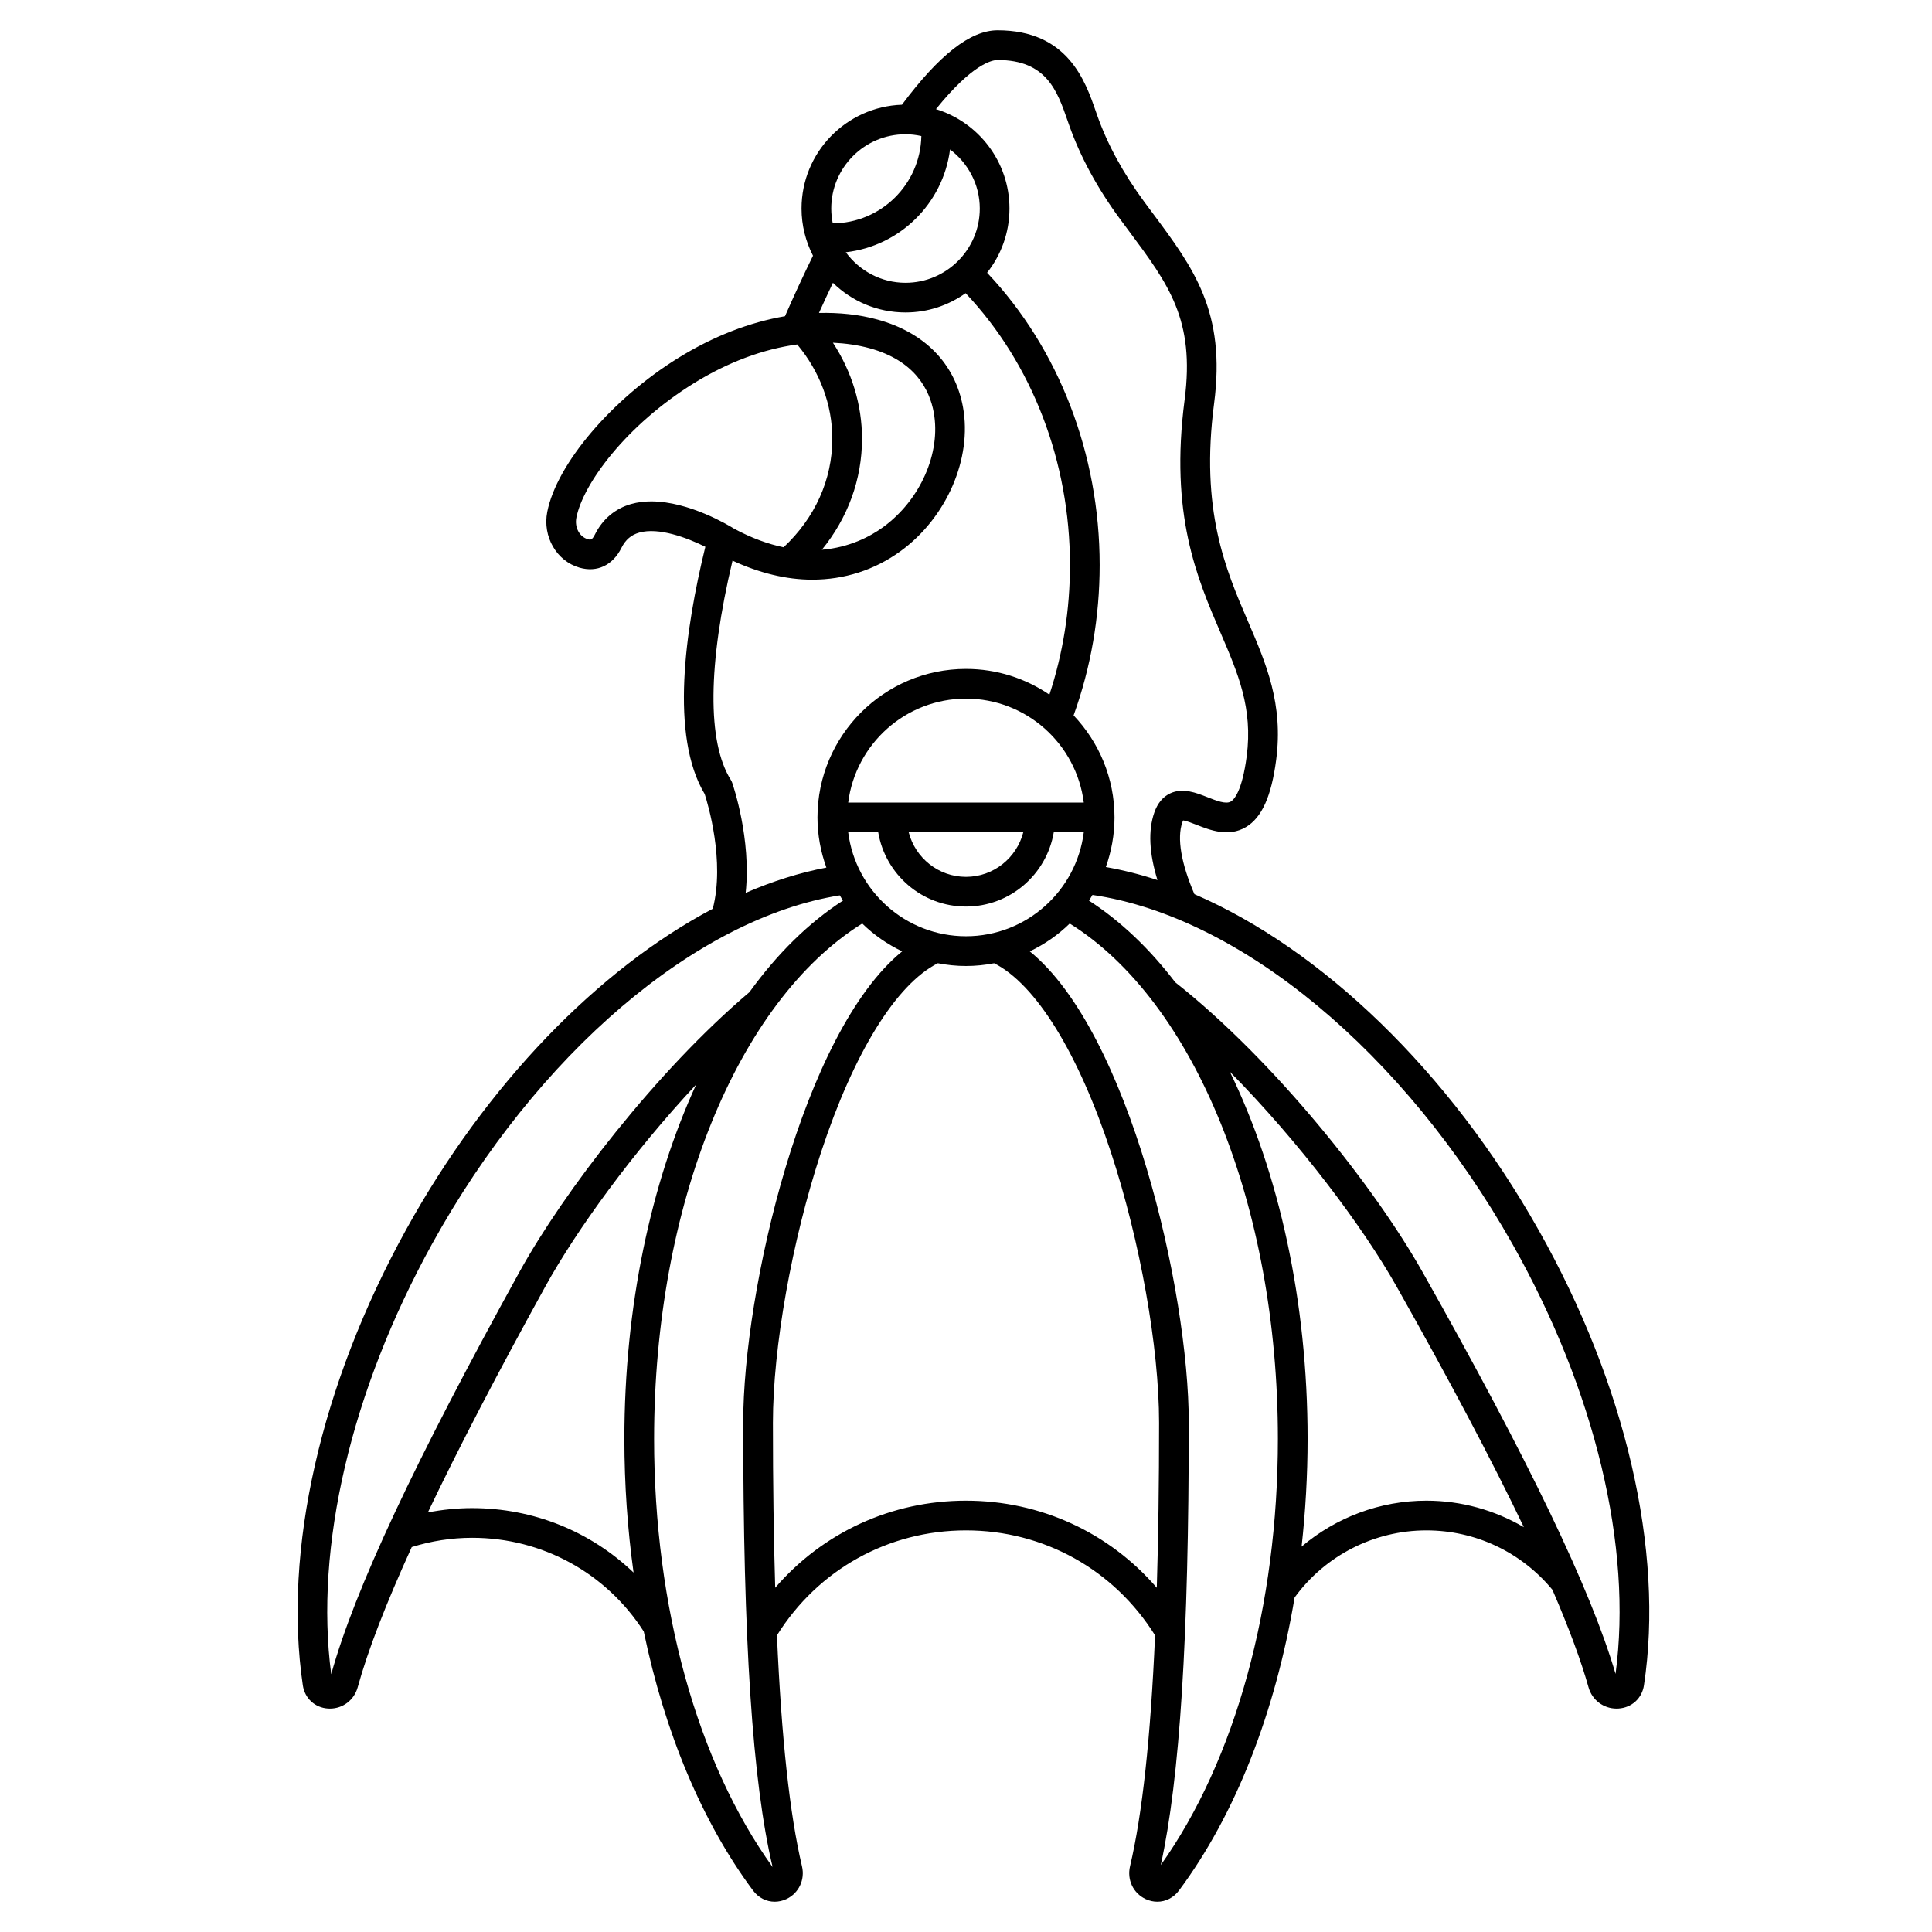
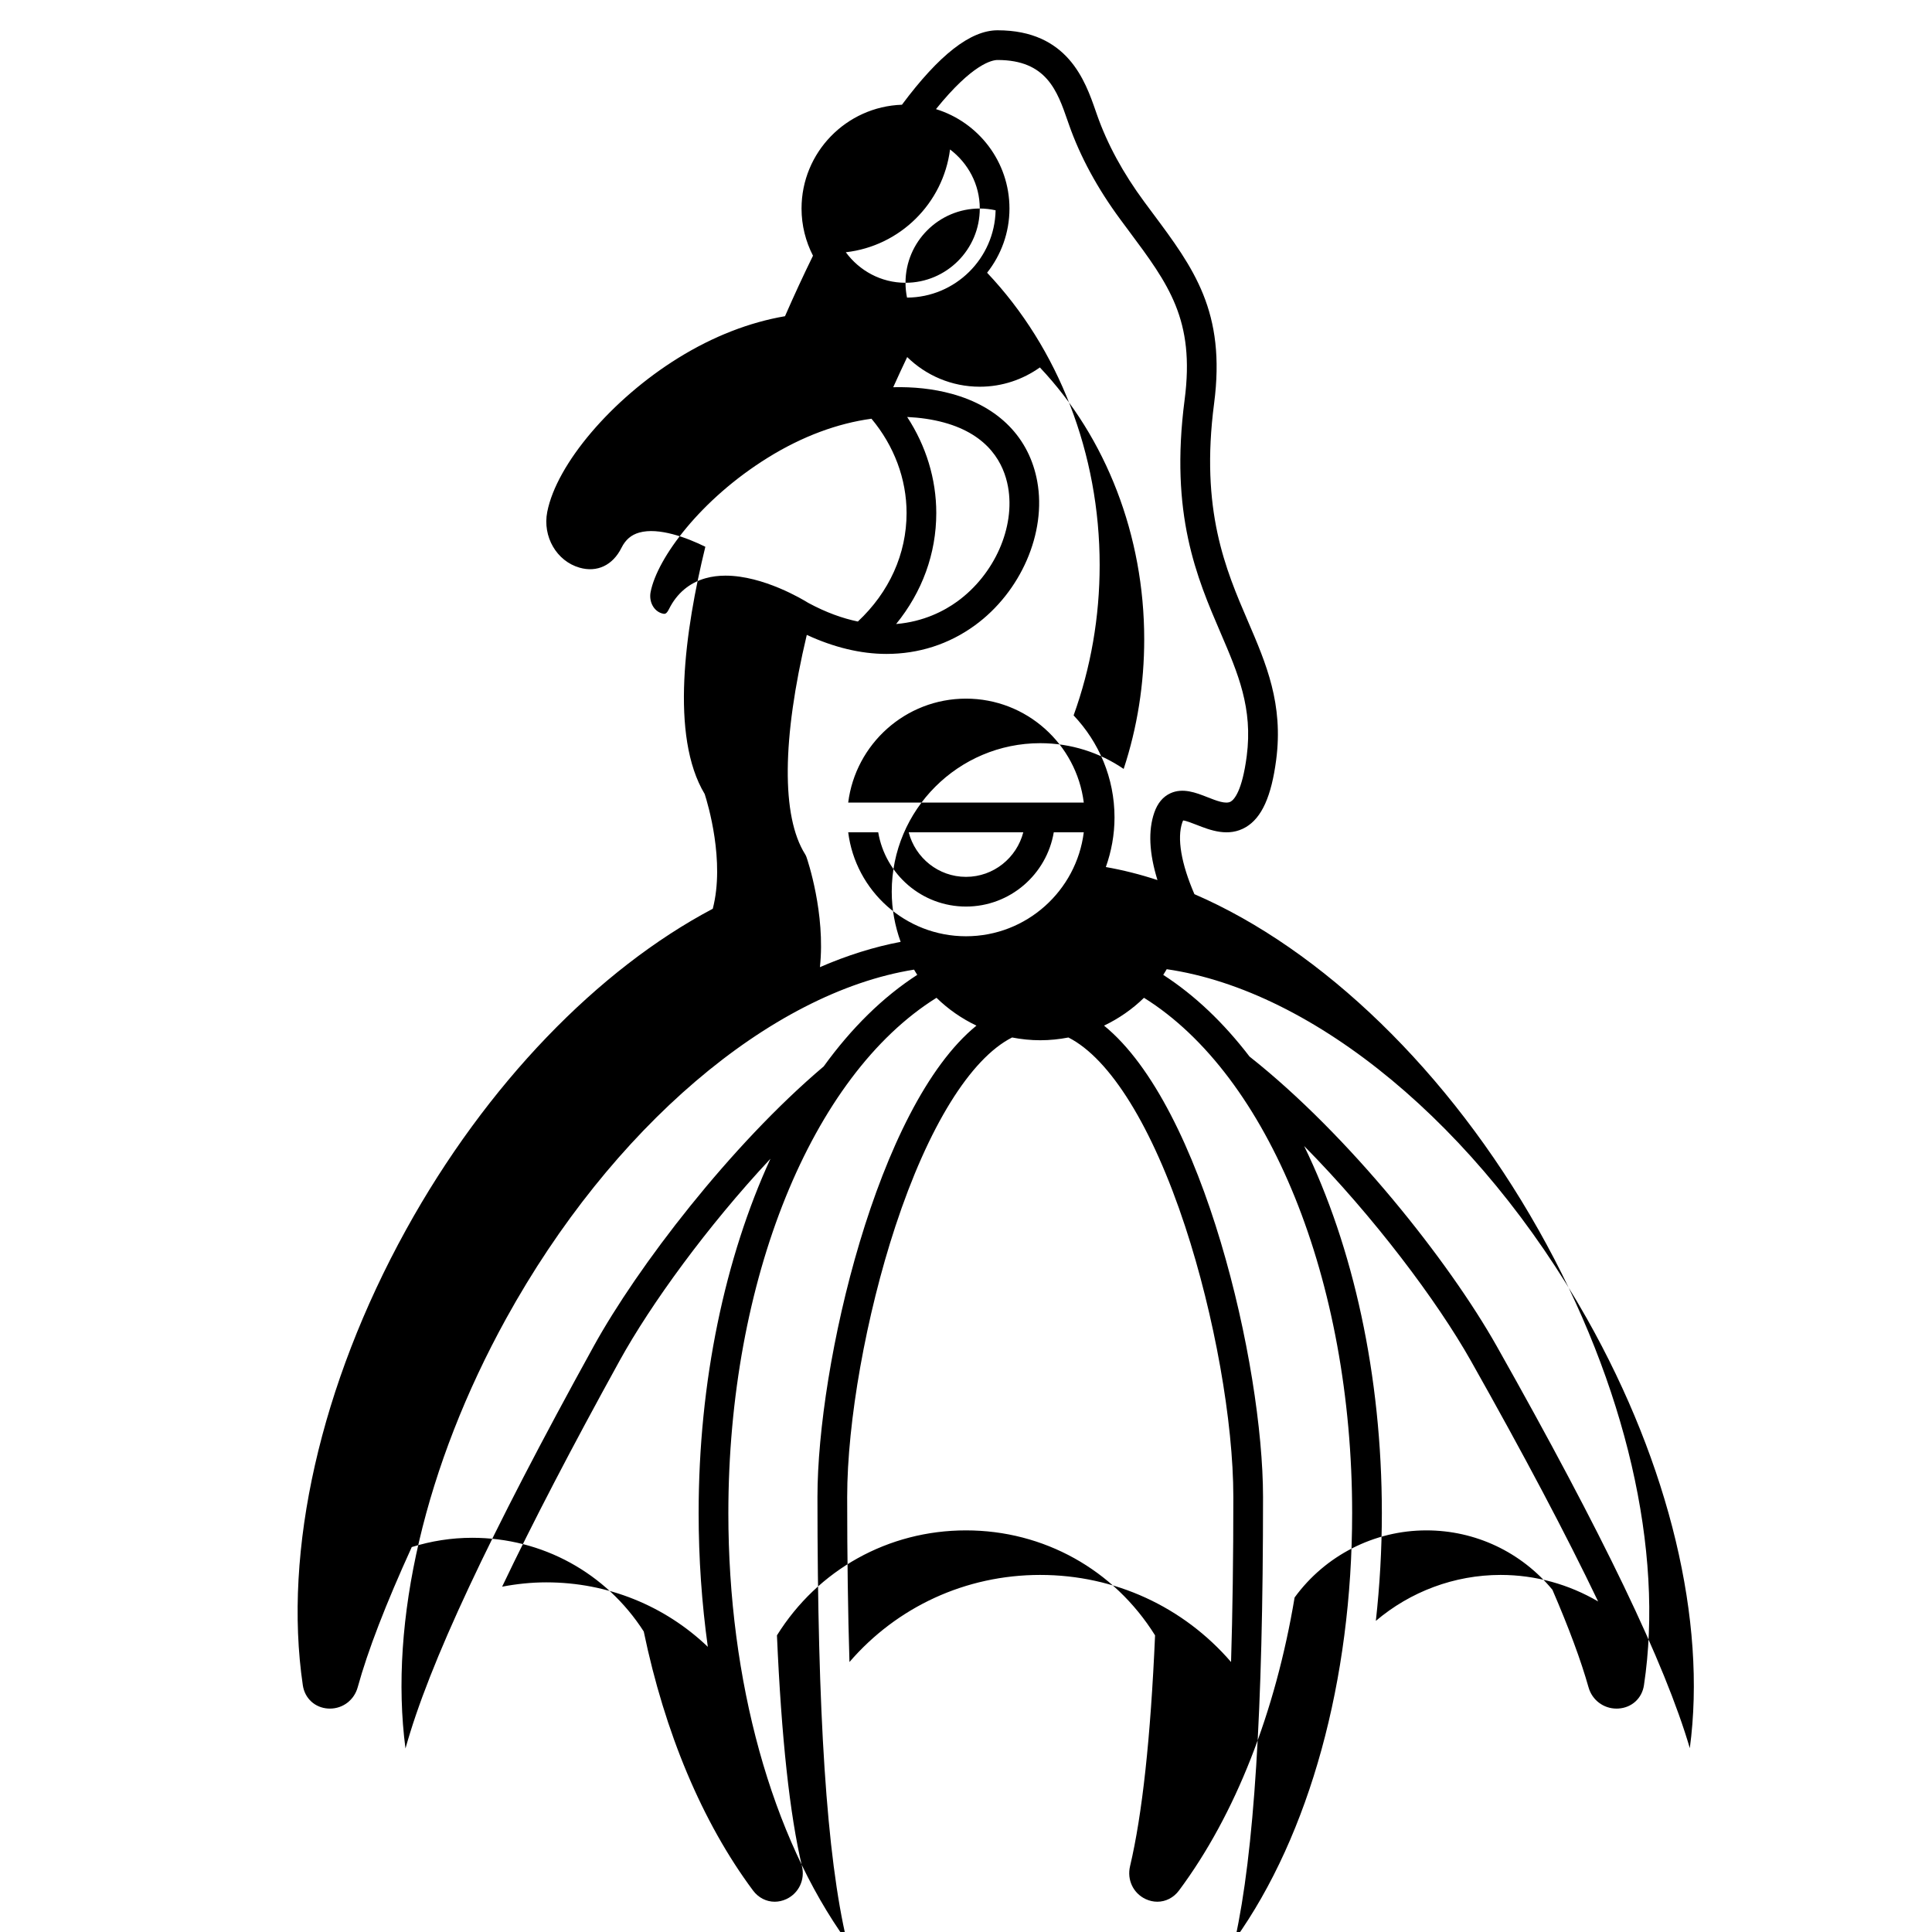
<svg xmlns="http://www.w3.org/2000/svg" fill="#000000" width="800px" height="800px" version="1.1" viewBox="144 144 512 512">
-   <path d="m551.7 469.89c-23.723-42.074-57.453-74.363-91.168-88.926-3.504-8.109-4.66-14.848-3.203-19.031 0.082-0.234 0.156-0.398 0.211-0.504 0.789 0.07 2.445 0.723 3.582 1.168 3.566 1.398 8.445 3.32 13.039 0.605 4.219-2.488 6.769-8.145 8.035-17.801 1.941-14.844-2.629-25.469-7.465-36.723-5.945-13.828-12.68-29.496-8.984-57.742 3.176-24.328-5.406-35.855-16.281-50.453l-2.238-3.016c-5.606-7.594-9.812-15.336-12.5-23.02l-0.352-1.004c-2.781-8.004-7.426-21.414-26.008-21.414-7.188 0-15.496 6.512-25.344 19.727-14.754 0.504-26.609 12.629-26.609 27.504 0 4.508 1.109 8.75 3.035 12.508-2.535 5.176-5.023 10.543-7.418 16.031-9.375 1.609-18.98 5.297-28.32 11.086-17.602 10.906-32.188 28.059-34.688 40.777-1.281 6.543 2.473 13.031 8.559 14.777 4.656 1.34 8.805-0.633 11.109-5.258 1.07-2.144 2.566-3.434 4.707-4.039 5.148-1.457 12.613 1.332 17.523 3.758-5.406 22.078-9.398 50.191-0.172 65.531 0.832 2.574 5.402 17.816 2.141 30.398-30.312 16.008-59.988 46.461-81.297 85.086-22.648 41.055-32.613 85.047-27.344 120.7 0.516 3.477 3.211 5.957 6.711 6.168 0.16 0.008 0.32 0.012 0.477 0.012 3.441 0 6.422-2.269 7.356-5.66 2.664-9.668 7.422-22.008 14.324-37.148 5.144-1.602 10.516-2.457 16.02-2.457 18.551 0 35.477 9.285 45.461 24.832 5.551 26.73 15.461 50.516 28.961 68.645 1.438 1.93 3.543 2.969 5.738 2.969 1.031 0 2.082-0.23 3.094-0.699 3.281-1.535 4.988-5.109 4.137-8.699-3.242-13.727-5.441-33.949-6.633-61.191 10.879-17.434 29.516-27.82 50.102-27.82s39.223 10.387 50.105 27.82c-1.188 27.25-3.391 47.469-6.633 61.191-0.848 3.59 0.855 7.164 4.137 8.699 1.012 0.469 2.062 0.699 3.094 0.699 2.195 0 4.301-1.039 5.738-2.969 15-20.141 25.559-47.273 30.641-77.652 8.105-11.137 21.074-17.789 34.934-17.789 12.992 0 25.121 5.742 33.391 15.738 4.359 10.102 7.559 18.715 9.57 25.852 0.949 3.379 3.965 5.641 7.426 5.641 0.164 0 0.332-0.004 0.5-0.016 3.523-0.219 6.234-2.695 6.758-6.152 5.394-35.664-4.797-79.676-27.957-120.74zm-143.33-309.99c12.977 0 15.82 8.199 18.566 16.125l0.359 1.027c2.953 8.426 7.527 16.867 13.602 25.094l2.254 3.039c10.57 14.188 17.551 23.566 14.789 44.734-3.969 30.391 3.219 47.113 9.562 61.871 4.59 10.676 8.551 19.895 6.891 32.594-1.219 9.336-3.363 11.531-4.227 12.039-1.297 0.762-3.766-0.211-6.16-1.152-3.055-1.199-6.523-2.562-9.836-1.047-1.969 0.902-3.406 2.625-4.269 5.117-1.656 4.762-1.363 10.766 0.84 17.887-4.59-1.508-9.156-2.656-13.68-3.453 1.457-4.113 2.297-8.527 2.297-13.141 0-10.477-4.141-19.988-10.84-27.047 4.562-12.66 6.902-26.051 6.902-39.863 0-29.406-10.84-57.391-29.828-77.449 3.699-4.691 5.926-10.594 5.926-17.016 0-12.383-8.211-22.875-19.477-26.34 9.645-11.965 14.848-13.02 16.328-13.02zm-8.371 232.22c-16.027 0-29.27-12.043-31.215-27.551h7.953c1.883 11.152 11.578 19.68 23.262 19.68s21.375-8.531 23.262-19.68h7.953c-1.949 15.508-15.188 27.551-31.215 27.551zm31.215-35.422h-62.434c1.949-15.508 15.188-27.551 31.215-27.551 16.031-0.004 29.27 12.043 31.219 27.551zm-16.031 7.871c-1.758 6.769-7.871 11.809-15.184 11.809s-13.426-5.039-15.184-11.809zm-11.531-165.31c0 10.852-8.828 19.68-19.68 19.68-6.508 0-12.238-3.211-15.824-8.09 14.355-1.629 25.789-12.945 27.625-27.238 4.754 3.598 7.879 9.246 7.879 15.648zm-19.68-19.68c1.445 0 2.844 0.176 4.195 0.473-0.254 12.766-10.672 23.078-23.477 23.137-0.262-1.27-0.398-2.586-0.398-3.934-0.004-10.848 8.828-19.676 19.68-19.676zm-72.711 97.992c-4.25 1.199-7.578 4.008-9.621 8.109-0.762 1.527-1.191 1.398-1.891 1.199-2.188-0.629-3.508-3.125-3.004-5.691 1.766-9.012 13.273-24.555 31.109-35.605 9.125-5.656 18.445-9.074 27.418-10.297 5.992 7.172 9.301 15.957 9.301 24.98 0 10.859-4.602 20.996-12.91 28.766-4.031-0.836-8.414-2.387-13.148-4.945-1.363-0.852-11.898-7.215-21.922-7.215-1.816 0-3.613 0.211-5.332 0.699zm53.473-42.746c3.336 0.16 6.606 0.609 9.738 1.465 12.074 3.305 15.906 11.086 16.984 17.031 1.957 10.73-3.578 23.23-13.453 30.398-3.41 2.477-8.898 5.367-16.199 5.973 6.883-8.453 10.641-18.621 10.641-29.426 0-9.008-2.715-17.801-7.711-25.441zm-26.684 116.64c-0.098-0.281-0.223-0.547-0.383-0.797-6.281-10.016-6.09-30.551 0.461-58.094 7.133 3.293 14.281 5.047 21.125 5.043 8.461 0 16.461-2.516 23.375-7.535 12.238-8.879 19.055-24.582 16.574-38.18-2.106-11.543-10.148-19.785-22.652-23.211-4.969-1.363-10.184-1.879-15.516-1.754 1.219-2.707 2.453-5.363 3.703-7.992 4.969 4.856 11.75 7.859 19.234 7.859 5.934 0 11.422-1.906 15.926-5.109 17.598 18.609 27.652 44.629 27.652 72.023 0 11.871-1.836 23.406-5.445 34.375-6.305-4.305-13.918-6.824-22.105-6.824-21.703 0-39.359 17.656-39.359 39.359 0 4.668 0.863 9.133 2.359 13.293-7.062 1.336-14.223 3.594-21.391 6.703 1.523-14.25-3.316-28.453-3.559-29.16zm-106.27 236.23c-4.441-33.668 5.238-75.082 26.695-113.98 27.816-50.418 69.973-86.332 108.08-92.434 0.285 0.461 0.543 0.938 0.848 1.383-9.145 5.906-17.473 14.141-24.793 24.266-24.688 20.895-49.344 53.105-60.949 74.148-27.727 50.254-43.688 84.238-49.883 106.61zm37.344-44.035c-3.977 0-7.891 0.414-11.734 1.148 8.027-16.848 18.363-36.727 31.156-59.922 8.215-14.887 23.168-35.527 39.953-53.484-12.02 26.199-19.031 58.926-19.031 93.895 0 12.102 0.84 23.977 2.434 35.449-11.359-10.879-26.531-17.086-42.777-17.086zm48.219-18.363c0-61.691 22.074-115.92 55.16-136.55 3.078 3.012 6.66 5.5 10.586 7.375-26.312 21.398-42.133 89.988-42.133 124.92 0 57.457 2.414 95.035 7.793 117.75-19.977-27.75-31.406-68.973-31.406-113.49zm82.656 16.395c-19.777 0-37.961 8.469-50.562 23.078-0.402-13.148-0.605-27.672-0.605-43.727 0-19.988 5.012-48.141 12.773-71.73 8.676-26.363 19.887-44.461 30.93-50.051 2.414 0.469 4.91 0.734 7.465 0.734s5.047-0.266 7.465-0.73c11.039 5.59 22.262 23.688 30.934 50.062 7.758 23.578 12.77 51.73 12.77 71.715 0 16.055-0.203 30.578-0.605 43.727-12.602-14.609-30.785-23.078-50.562-23.078zm51.621 96.57c5.055-23.02 7.418-60.402 7.418-117.22 0-34.922-15.82-103.52-42.133-124.92 3.93-1.879 7.508-4.363 10.586-7.375 33.086 20.629 55.164 74.855 55.164 136.55 0 44.234-11.285 85.219-31.035 112.96zm70.395-96.57c-12.273 0-23.949 4.43-33.078 12.176 1.031-9.32 1.59-18.867 1.59-28.57 0-36.477-7.598-70.551-20.594-97.27 18.43 18.664 35.262 41.098 44.172 56.895 14.09 24.984 25.297 46.168 33.734 63.797-7.734-4.523-16.582-7.027-25.824-7.027zm50.125 45.91c-6.613-22.5-22.918-56.434-51.18-106.55-12.652-22.441-39.195-55.961-65.504-76.734-6.844-8.938-14.516-16.25-22.863-21.645 0.332-0.484 0.613-1.004 0.922-1.504 39.211 5.727 82.648 41.707 111.34 92.582 21.898 38.848 31.797 80.211 27.285 113.85z" />
+   <path d="m551.7 469.89c-23.723-42.074-57.453-74.363-91.168-88.926-3.504-8.109-4.66-14.848-3.203-19.031 0.082-0.234 0.156-0.398 0.211-0.504 0.789 0.07 2.445 0.723 3.582 1.168 3.566 1.398 8.445 3.32 13.039 0.605 4.219-2.488 6.769-8.145 8.035-17.801 1.941-14.844-2.629-25.469-7.465-36.723-5.945-13.828-12.68-29.496-8.984-57.742 3.176-24.328-5.406-35.855-16.281-50.453l-2.238-3.016c-5.606-7.594-9.812-15.336-12.5-23.02l-0.352-1.004c-2.781-8.004-7.426-21.414-26.008-21.414-7.188 0-15.496 6.512-25.344 19.727-14.754 0.504-26.609 12.629-26.609 27.504 0 4.508 1.109 8.75 3.035 12.508-2.535 5.176-5.023 10.543-7.418 16.031-9.375 1.609-18.98 5.297-28.32 11.086-17.602 10.906-32.188 28.059-34.688 40.777-1.281 6.543 2.473 13.031 8.559 14.777 4.656 1.34 8.805-0.633 11.109-5.258 1.07-2.144 2.566-3.434 4.707-4.039 5.148-1.457 12.613 1.332 17.523 3.758-5.406 22.078-9.398 50.191-0.172 65.531 0.832 2.574 5.402 17.816 2.141 30.398-30.312 16.008-59.988 46.461-81.297 85.086-22.648 41.055-32.613 85.047-27.344 120.7 0.516 3.477 3.211 5.957 6.711 6.168 0.16 0.008 0.32 0.012 0.477 0.012 3.441 0 6.422-2.269 7.356-5.66 2.664-9.668 7.422-22.008 14.324-37.148 5.144-1.602 10.516-2.457 16.02-2.457 18.551 0 35.477 9.285 45.461 24.832 5.551 26.73 15.461 50.516 28.961 68.645 1.438 1.93 3.543 2.969 5.738 2.969 1.031 0 2.082-0.23 3.094-0.699 3.281-1.535 4.988-5.109 4.137-8.699-3.242-13.727-5.441-33.949-6.633-61.191 10.879-17.434 29.516-27.82 50.102-27.82s39.223 10.387 50.105 27.82c-1.188 27.25-3.391 47.469-6.633 61.191-0.848 3.59 0.855 7.164 4.137 8.699 1.012 0.469 2.062 0.699 3.094 0.699 2.195 0 4.301-1.039 5.738-2.969 15-20.141 25.559-47.273 30.641-77.652 8.105-11.137 21.074-17.789 34.934-17.789 12.992 0 25.121 5.742 33.391 15.738 4.359 10.102 7.559 18.715 9.57 25.852 0.949 3.379 3.965 5.641 7.426 5.641 0.164 0 0.332-0.004 0.5-0.016 3.523-0.219 6.234-2.695 6.758-6.152 5.394-35.664-4.797-79.676-27.957-120.74zm-143.33-309.99c12.977 0 15.82 8.199 18.566 16.125l0.359 1.027c2.953 8.426 7.527 16.867 13.602 25.094l2.254 3.039c10.57 14.188 17.551 23.566 14.789 44.734-3.969 30.391 3.219 47.113 9.562 61.871 4.59 10.676 8.551 19.895 6.891 32.594-1.219 9.336-3.363 11.531-4.227 12.039-1.297 0.762-3.766-0.211-6.16-1.152-3.055-1.199-6.523-2.562-9.836-1.047-1.969 0.902-3.406 2.625-4.269 5.117-1.656 4.762-1.363 10.766 0.84 17.887-4.59-1.508-9.156-2.656-13.68-3.453 1.457-4.113 2.297-8.527 2.297-13.141 0-10.477-4.141-19.988-10.84-27.047 4.562-12.66 6.902-26.051 6.902-39.863 0-29.406-10.84-57.391-29.828-77.449 3.699-4.691 5.926-10.594 5.926-17.016 0-12.383-8.211-22.875-19.477-26.34 9.645-11.965 14.848-13.02 16.328-13.02zm-8.371 232.22c-16.027 0-29.27-12.043-31.215-27.551h7.953c1.883 11.152 11.578 19.68 23.262 19.68s21.375-8.531 23.262-19.68h7.953c-1.949 15.508-15.188 27.551-31.215 27.551zm31.215-35.422h-62.434c1.949-15.508 15.188-27.551 31.215-27.551 16.031-0.004 29.27 12.043 31.219 27.551zm-16.031 7.871c-1.758 6.769-7.871 11.809-15.184 11.809s-13.426-5.039-15.184-11.809zm-11.531-165.31c0 10.852-8.828 19.68-19.68 19.68-6.508 0-12.238-3.211-15.824-8.09 14.355-1.629 25.789-12.945 27.625-27.238 4.754 3.598 7.879 9.246 7.879 15.648zc1.445 0 2.844 0.176 4.195 0.473-0.254 12.766-10.672 23.078-23.477 23.137-0.262-1.27-0.398-2.586-0.398-3.934-0.004-10.848 8.828-19.676 19.68-19.676zm-72.711 97.992c-4.25 1.199-7.578 4.008-9.621 8.109-0.762 1.527-1.191 1.398-1.891 1.199-2.188-0.629-3.508-3.125-3.004-5.691 1.766-9.012 13.273-24.555 31.109-35.605 9.125-5.656 18.445-9.074 27.418-10.297 5.992 7.172 9.301 15.957 9.301 24.98 0 10.859-4.602 20.996-12.91 28.766-4.031-0.836-8.414-2.387-13.148-4.945-1.363-0.852-11.898-7.215-21.922-7.215-1.816 0-3.613 0.211-5.332 0.699zm53.473-42.746c3.336 0.16 6.606 0.609 9.738 1.465 12.074 3.305 15.906 11.086 16.984 17.031 1.957 10.73-3.578 23.23-13.453 30.398-3.41 2.477-8.898 5.367-16.199 5.973 6.883-8.453 10.641-18.621 10.641-29.426 0-9.008-2.715-17.801-7.711-25.441zm-26.684 116.64c-0.098-0.281-0.223-0.547-0.383-0.797-6.281-10.016-6.09-30.551 0.461-58.094 7.133 3.293 14.281 5.047 21.125 5.043 8.461 0 16.461-2.516 23.375-7.535 12.238-8.879 19.055-24.582 16.574-38.18-2.106-11.543-10.148-19.785-22.652-23.211-4.969-1.363-10.184-1.879-15.516-1.754 1.219-2.707 2.453-5.363 3.703-7.992 4.969 4.856 11.75 7.859 19.234 7.859 5.934 0 11.422-1.906 15.926-5.109 17.598 18.609 27.652 44.629 27.652 72.023 0 11.871-1.836 23.406-5.445 34.375-6.305-4.305-13.918-6.824-22.105-6.824-21.703 0-39.359 17.656-39.359 39.359 0 4.668 0.863 9.133 2.359 13.293-7.062 1.336-14.223 3.594-21.391 6.703 1.523-14.25-3.316-28.453-3.559-29.16zm-106.27 236.23c-4.441-33.668 5.238-75.082 26.695-113.98 27.816-50.418 69.973-86.332 108.08-92.434 0.285 0.461 0.543 0.938 0.848 1.383-9.145 5.906-17.473 14.141-24.793 24.266-24.688 20.895-49.344 53.105-60.949 74.148-27.727 50.254-43.688 84.238-49.883 106.61zm37.344-44.035c-3.977 0-7.891 0.414-11.734 1.148 8.027-16.848 18.363-36.727 31.156-59.922 8.215-14.887 23.168-35.527 39.953-53.484-12.02 26.199-19.031 58.926-19.031 93.895 0 12.102 0.84 23.977 2.434 35.449-11.359-10.879-26.531-17.086-42.777-17.086zm48.219-18.363c0-61.691 22.074-115.92 55.16-136.55 3.078 3.012 6.66 5.5 10.586 7.375-26.312 21.398-42.133 89.988-42.133 124.92 0 57.457 2.414 95.035 7.793 117.75-19.977-27.75-31.406-68.973-31.406-113.49zm82.656 16.395c-19.777 0-37.961 8.469-50.562 23.078-0.402-13.148-0.605-27.672-0.605-43.727 0-19.988 5.012-48.141 12.773-71.73 8.676-26.363 19.887-44.461 30.93-50.051 2.414 0.469 4.91 0.734 7.465 0.734s5.047-0.266 7.465-0.73c11.039 5.59 22.262 23.688 30.934 50.062 7.758 23.578 12.77 51.73 12.77 71.715 0 16.055-0.203 30.578-0.605 43.727-12.602-14.609-30.785-23.078-50.562-23.078zm51.621 96.57c5.055-23.02 7.418-60.402 7.418-117.22 0-34.922-15.82-103.52-42.133-124.92 3.93-1.879 7.508-4.363 10.586-7.375 33.086 20.629 55.164 74.855 55.164 136.55 0 44.234-11.285 85.219-31.035 112.96zm70.395-96.57c-12.273 0-23.949 4.43-33.078 12.176 1.031-9.32 1.59-18.867 1.59-28.57 0-36.477-7.598-70.551-20.594-97.27 18.43 18.664 35.262 41.098 44.172 56.895 14.09 24.984 25.297 46.168 33.734 63.797-7.734-4.523-16.582-7.027-25.824-7.027zm50.125 45.91c-6.613-22.5-22.918-56.434-51.18-106.55-12.652-22.441-39.195-55.961-65.504-76.734-6.844-8.938-14.516-16.25-22.863-21.645 0.332-0.484 0.613-1.004 0.922-1.504 39.211 5.727 82.648 41.707 111.34 92.582 21.898 38.848 31.797 80.211 27.285 113.85z" />
</svg>